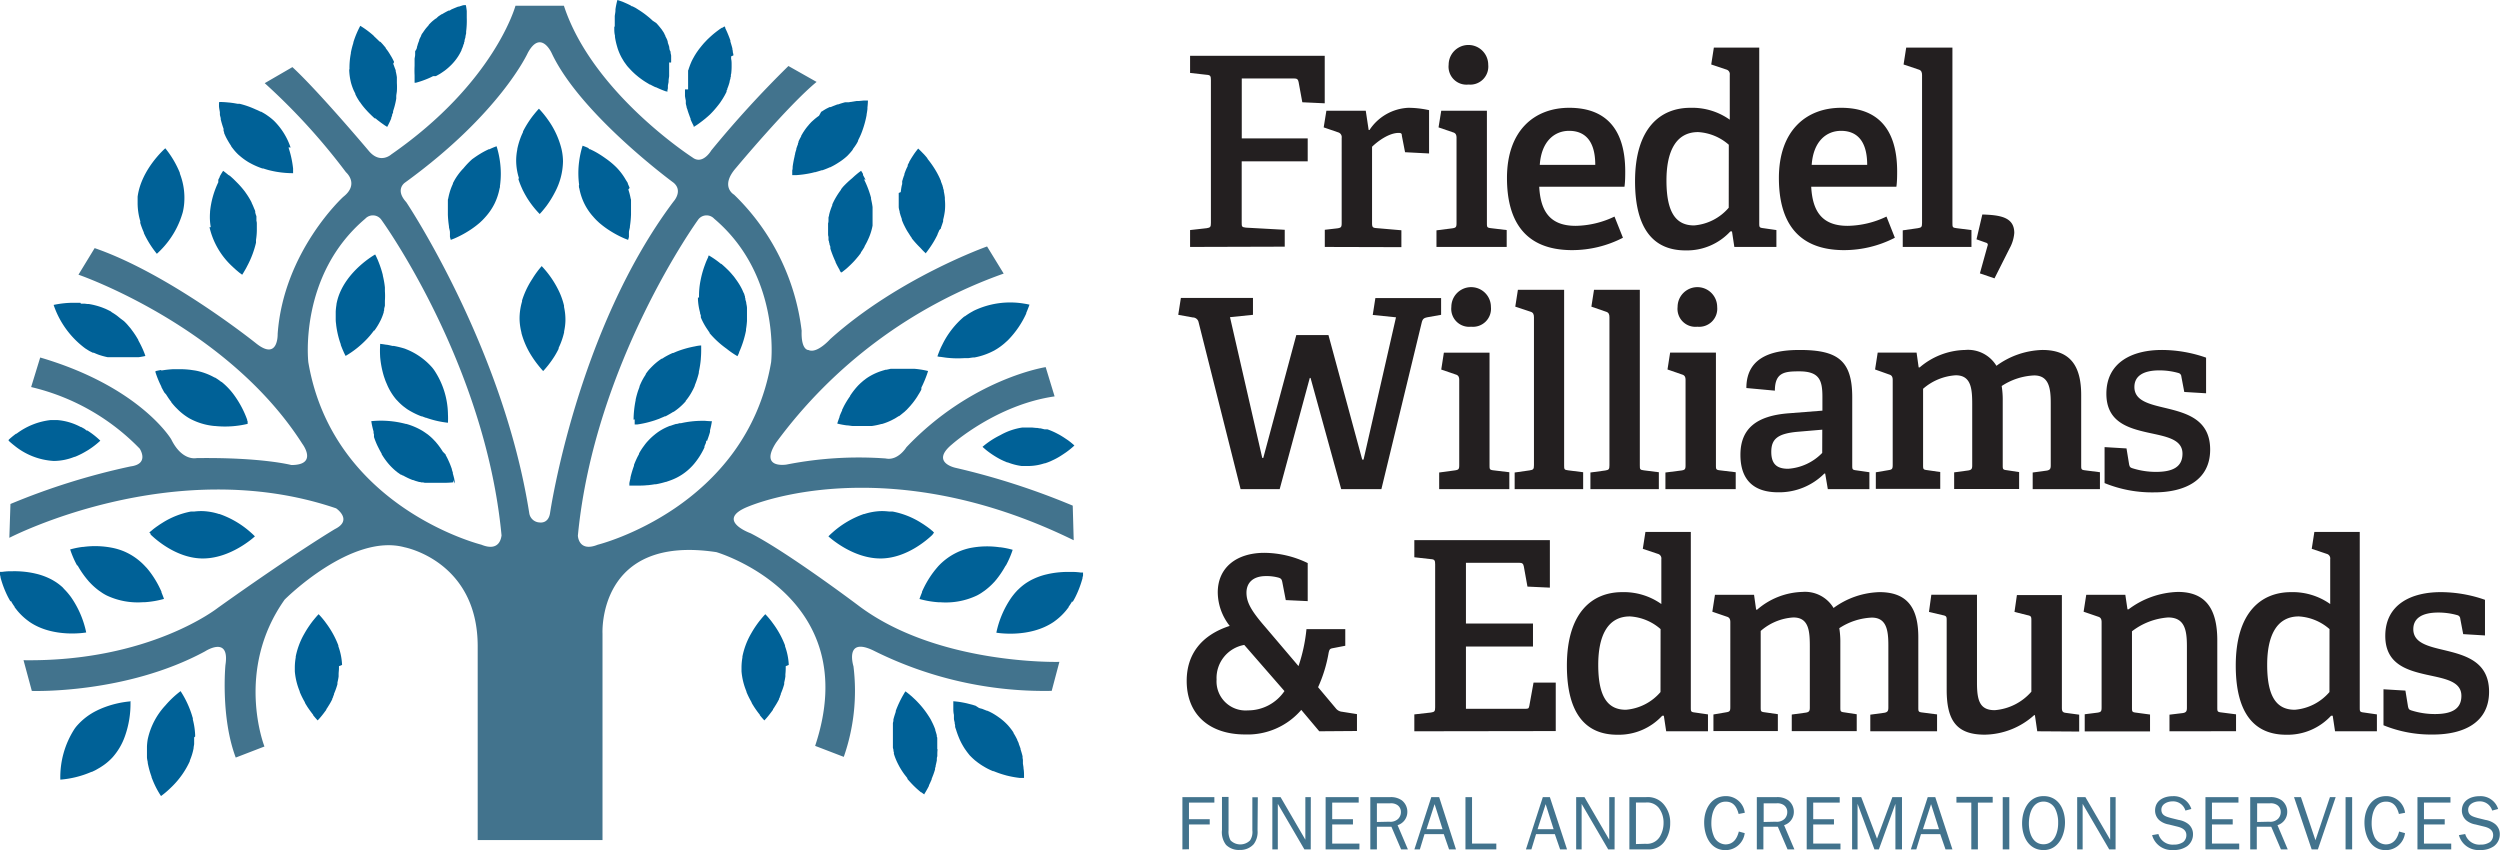
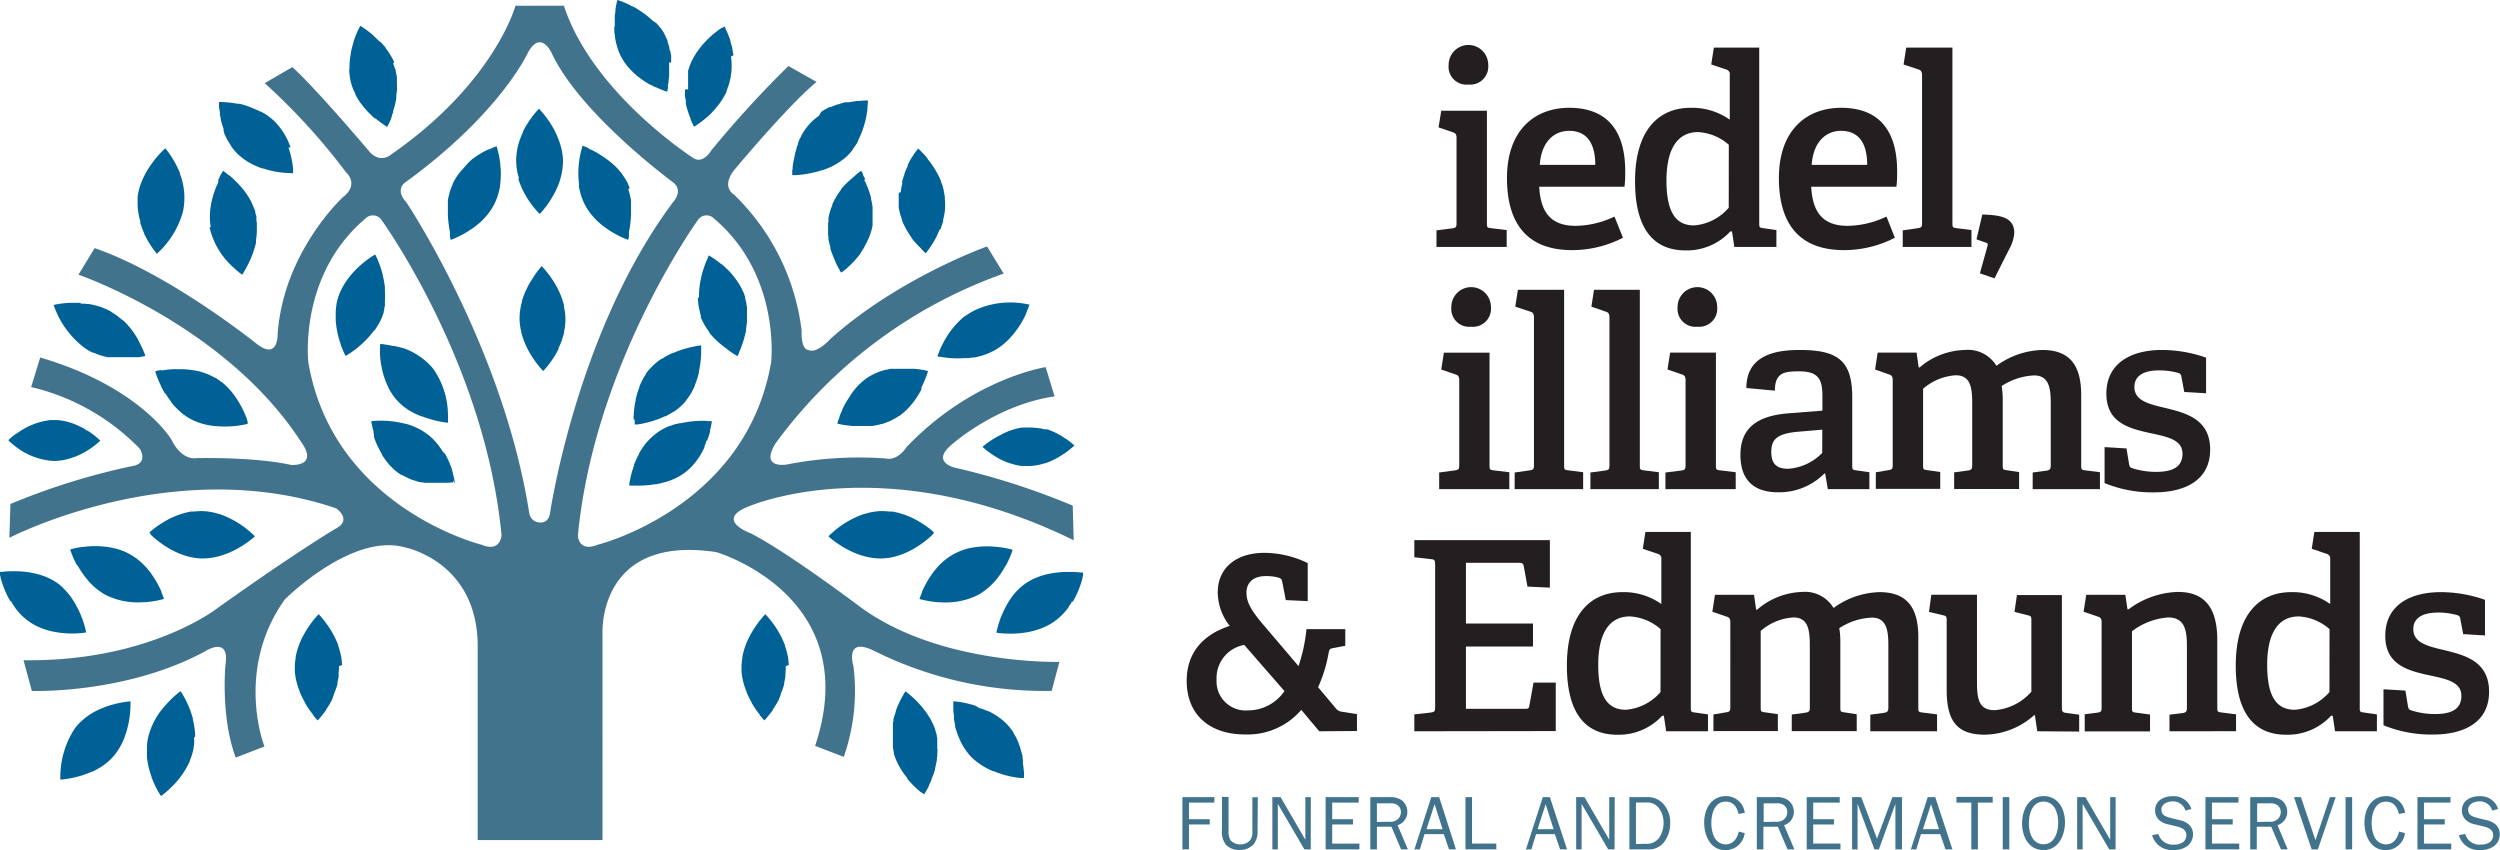
<svg xmlns="http://www.w3.org/2000/svg" viewBox="0 0 361.32 122.87">
  <defs>
    <style>.cls-1{fill:#1d5732;}.cls-2{fill:#42738d;}.cls-3{fill:#006197;}.cls-4{fill:#231f20;}</style>
  </defs>
  <title>Asset 1</title>
  <g id="Layer_2" data-name="Layer 2">
    <g id="Layer_1-2" data-name="Layer 1">
      <path class="cls-1" d="M78.26,66.89l0,.12h0l0-.1Z" />
      <path class="cls-2" d="M124,87.47s-10.21-7.69-15.52-10.4c0,0-5.18-1.87-.43-3.82s23-7,47.13,4.83l-.14-5a104.73,104.73,0,0,0-16.91-5.46s-3.73-.75-.55-3.39c0,0,6.41-5.73,14.84-6.94l-1.29-4.23S140.46,54.69,131,64.64c0,0-1.21,2-3,1.62a53.9,53.9,0,0,0-14.31.88s-4,.69-1.53-3.16a69.69,69.69,0,0,1,32.9-24.44l-2.4-3.92S129.86,40.15,120,49c0,0-1.91,2.16-3.14,1.59,0,0-1.1.1-1-2.79a32.82,32.82,0,0,0-9.76-19.66s-2.11-1.16.28-3.88c0,0,7.56-9.07,11.64-12.42l-4.07-2.3A152.76,152.76,0,0,0,102.8,21.74s-1.25,2.17-2.74,1c0,0-14.44-9.3-18.56-21.91h-7s-3,11.1-17.94,21.48c0,0-1.62,1.51-3.3-.55,0,0-7.26-8.62-11-12.06l-4,2.32A91.18,91.18,0,0,1,50,24.89s2,1.7-.4,3.57c0,0-8.62,7.88-9.47,19.8,0,0,.13,3.91-3.05,1.42,0,0-12.52-10.07-23.4-13.82l-2.34,3.84s21.47,7.38,32.36,24.45c0,0,2.33,3.06-1.59,3.06,0,0-4.25-1.13-13.73-1,0,0-2.06.49-3.64-2.73,0,0-4.51-7.58-18.93-11.81L4.5,55.94a32.07,32.07,0,0,1,15.69,8.9s1.48,2.21-1.32,2.57A98.87,98.87,0,0,0,1.51,72.84l-.16,4.89S25,65.44,48.58,73.47c0,0,2.48,1.68-.18,3,0,0-5.67,3.37-16.9,11.37,0,0-9.85,7.84-28.1,7.58L4.6,99.86s13.56.49,25.05-5.73c0,0,3.61-2.36,2.93,2,0,0-.71,7.5,1.49,13.36l4.15-1.6S33.89,96.9,41.14,86.66c0,0,9.62-9.67,17.34-7.56,0,0,10.56,2,10.56,14.31v28l9.11,0h8.93V91.58S86.3,77.19,103.54,79.8c0,0,21.5,6.29,14.27,28l4.14,1.59a28.93,28.93,0,0,0,1.4-13.09S122,92,126.2,94A55.2,55.2,0,0,0,152,99.85l1.11-4.19S135.44,96.16,124,87.47ZM69.56,78.72s-21.44-5.33-25-26.38c0,0-1.44-12.55,8.23-20.73a1.5,1.5,0,0,1,2.36.2s15,20.69,17.34,45.6C72.45,77.41,72.38,79.88,69.56,78.72ZM78,75.51a1.57,1.57,0,0,1-1.5-1.3c-3.77-24.08-17.79-45-17.79-45-1.67-1.83-.19-2.81-.19-2.81,13.8-10,17.76-18.75,17.76-18.75,1.87-3.46,3.44,0,3.44,0,4.14,8.87,17.62,18.75,17.62,18.75,1.43,1.19,0,2.73,0,2.73-14,18.66-17.85,45.07-17.85,45.07C79.23,75.74,78,75.51,78,75.51Zm8.41,3.21c-2.82,1.15-2.89-1.31-2.89-1.31,2.39-24.91,17.34-45.6,17.34-45.6a1.5,1.5,0,0,1,2.36-.2c9.67,8.18,8.23,20.73,8.23,20.73C107.86,73.39,86.42,78.72,86.42,78.72Z" />
      <path class="cls-3" d="M87.15,121.36" />
      <path class="cls-3" d="M154.91,86.93h0l0,.06h0c-.14.24-.29.47-.46.7v0l0,.06v0h0l-.09.12h0l-.29.37a8.87,8.87,0,0,1-1.48,1.42h0l-.15.11h0l-.09.07C148.8,92.3,144,91.44,144,91.44a13.87,13.87,0,0,1,2.19-5.1h0l.14-.19h0c.15-.19.3-.38.46-.56h0l0,0h0l.18-.2h0l.11-.11,0,0,0,0h0l.36-.34h0l.14-.12,0,0h0a7.15,7.15,0,0,1,.59-.46c.21-.15.43-.28.65-.41h0l.16-.09h0a9.71,9.71,0,0,1,2.08-.8h0l.47-.11h0a13.58,13.58,0,0,1,3.06-.29H155c.53,0,1,.06,1.22.09h.13l.18,0s0,.09,0,.23l0,.2h0l-.08.32h0l0,.09-.06.2h0a14.41,14.41,0,0,1-1,2.56h0l0,0h0c-.11.21-.22.41-.35.63" />
      <path class="cls-3" d="M134.82,77.24h0l0,0h0c-.81.79-3.73,3.35-7.31,3.47-4.23.14-7.78-3.19-7.78-3.19s.21-.23.59-.56l0,0a13.38,13.38,0,0,1,4.53-2.67h0l.07,0a8.79,8.79,0,0,1,2.32-.42,8.14,8.14,0,0,1,1.25.06h0l.2,0,.2,0H129a11.85,11.85,0,0,1,4.14,1.64h0l0,0,.24.15.14.09h0l.33.23h0l.09.06h0c.22.16.41.3.57.43l.09.08.12.1.09.07L135,77l-.21.21" />
      <path class="cls-3" d="M145.34,81.74h0l-.09.17A13.5,13.5,0,0,1,144,83.76h0l-.07.08h0l-.2.24h0l-.06.06h0a9.68,9.68,0,0,1-1.38,1.24h0l-.22.15-.23.16,0,0h0c-.18.12-.37.23-.56.33h0l-.16.08h0a10.49,10.49,0,0,1-5.26.94h-.27a13.48,13.48,0,0,1-2.7-.47s.12-.37.36-.94h0l0-.09h0a14.07,14.07,0,0,1,1.55-2.71h0l.18-.24h0c.12-.16.25-.31.38-.47h0l.23-.27h0A9,9,0,0,1,138,80c.23-.12.46-.23.7-.33h0a9.09,9.09,0,0,1,1.48-.46h0a12.72,12.72,0,0,1,4.32-.11h.11a12.39,12.39,0,0,1,1.75.36,13.68,13.68,0,0,1-1,2.31" />
      <path class="cls-3" d="M49.44,96.1h0v0h0a9.12,9.12,0,0,0-.54-2.7l0-.12h0a13.21,13.21,0,0,0-1.52-2.87h0l-.07-.1h0l-.38-.52h0l-.08-.1h0a11.33,11.33,0,0,0-.8-.92s-.27.27-.65.74h0l-.1.12a15.24,15.24,0,0,0-1.09,1.57h0l-.06.1h0l-.19.33-.09.16h0a11,11,0,0,0-1.13,3.1l0,.14h0a8.22,8.22,0,0,0-.13,1.42c0,.16,0,.31,0,.47h0s0,.08,0,.11h0a9.61,9.61,0,0,0,.71,2.9h0l0,.07h0a12.41,12.41,0,0,0,.75,1.51h0l0,.06h0l.15.26h0l.06.09.12.2h0c.31.47.61.87.86,1.19h0l0,.06c.38.47.65.75.65.75l.17-.18.08-.09c.19-.21.47-.55.8-1h0l0,0,0,0,0,0h0l.2-.27h0l0-.07.09-.13.07-.1h0l.09-.15h0l0,0c.21-.32.42-.68.61-1.07l0-.07h0l.13-.26h0l0-.08h0l.12-.26h0l0-.1.05-.12v0h0a10.53,10.53,0,0,0,.45-1.29h0l0-.07,0-.16h0c.07-.29.13-.58.17-.88h0l0-.32h0c0-.29.05-.58.05-.88,0-.1,0-.2,0-.29" />
-       <path class="cls-3" d="M61.91,3.7c-.15.16-.3.33-.44.51l0,0h0l-.25.35h0l-.09.14L61,4.87h0l-.13.23h0l0,.08c-.11.2-.21.39-.29.6l0,.08h0l-.15.39h0l-.06.18c0,.09-.06.19-.09.28l0,0h0l0,.07h0l-.08.3h0L60,7.41h0v0h0l0,.12h0l0,.1h0c0,.05,0,.11,0,.16h0v0l0,.1h0c0,.21-.06.41-.08.61h0s0,.06,0,.1,0,.35,0,.52v.09h0v0h0c0,.09,0,.18,0,.27s0,0,0,.05a.08.08,0,0,0,0,0,13,13,0,0,0,0,1.34h0a0,0,0,0,0,0,0c0,.17,0,.32,0,.46v0c0,.12,0,.22,0,.3v.07l0,.16v.1l.07,0,.11,0h0l.35-.1h0a13.65,13.65,0,0,0,1.39-.5h0c.24-.1.5-.22.76-.36l.07,0h0L63,11h0l.22-.12h0l.25-.14h0l.09-.05h0c.24-.15.47-.31.71-.48h0l.13-.1,0,0h0a8.66,8.66,0,0,0,.87-.78h0l0,0h0a7.58,7.58,0,0,0,.93-1.16l.13-.21h0a7.55,7.55,0,0,0,.38-.72h0l0-.06h0c.06-.12.11-.25.16-.37h0l.07-.19h0c0-.12.09-.24.13-.36h0c0-.09,0-.18.07-.26h0l0-.08h0c0-.18.09-.36.13-.55h0s0,0,0,0h0c0-.19.07-.38.1-.56h0l0-.25h0a12.43,12.43,0,0,0,.09-2h0s0,0,0-.07h0c0-.26,0-.5,0-.72h0c0-.06,0-.12,0-.18-.06-.53-.13-.85-.13-.85l-.12,0h0L67,.75h-.05l-.61.2-.1,0h0l-.16.06h0l-.65.27,0,0h0l-.22.1h0L65,1.52l-.07,0-.07,0h0l-.15.07h0c-.27.14-.54.29-.82.46h0l0,0a.08.08,0,0,1-.06,0l-.13.09-.24.16-.13.09h0L63,2.7h0l-.06,0,0,0h0l-.06.05h0l-.1.08h0l-.26.21h0c-.18.16-.35.33-.52.51l0,0" />
      <path class="cls-3" d="M118.37,16.73c-.21.14-.41.3-.61.46l0,0h0l-.36.32h0l-.14.13-.14.15h0l-.2.22h0l-.06.08c-.17.19-.33.39-.47.59l-.06.08h0l-.26.39h0l-.11.19-.17.29,0,0h0l0,.07h0l-.17.31h0l-.15.3h0l0,0h0l-.06.13h0l0,.11h0l-.08.17h0v0l0,.11h0c-.09.22-.17.44-.24.66h0l0,.1c-.06.19-.12.38-.17.56l0,.09h0v0h0l-.08.3,0,.06v0a15,15,0,0,0-.28,1.5h0v0c0,.19,0,.36-.06.52s0,0,0,0,0,.25,0,.35,0,.05,0,.08,0,.14,0,.19a.42.42,0,0,0,0,0v.07h.21l.41,0h0a15,15,0,0,0,1.67-.21h0c.29-.05.61-.12.94-.21l.08,0h0l.35-.1h0l.27-.08h0l.31-.1h0l.11,0h0c.3-.1.6-.22.9-.35h0l.17-.08.06,0h0a9.77,9.77,0,0,0,1.16-.65h0l0,0h0a8.53,8.53,0,0,0,1.32-1l.19-.2h0a9.06,9.06,0,0,0,.6-.7h0l0-.06h0l.27-.37h0l.13-.19h0c.08-.12.16-.24.23-.37h0l.14-.27h0l0-.09h0c.1-.19.19-.38.28-.57h0v0h0c.09-.2.18-.4.25-.6h0l.1-.27h0a14.27,14.27,0,0,0,.6-2.22h0l0-.08h0c.05-.29.1-.56.12-.81h0c0-.07,0-.14,0-.2.07-.6.07-1,.07-1h-.15l-.4,0h-.06l-.73.07h-.12l-.19,0h0l-.79.13h-.06l-.27.05h0l-.17,0-.09,0-.09,0h0l-.18,0h0c-.33.09-.68.19-1,.31h0l-.05,0a.08.08,0,0,1-.07,0l-.17.07-.31.12-.16.06h0l-.3.13h0l-.08,0,0,0h0l-.08,0h0l-.13.06h0l-.34.17h0c-.24.13-.47.28-.7.43l-.05,0" />
      <path class="cls-3" d="M18.93,101.36a14.12,14.12,0,0,0-4.31,1.05h0l-.43.19h0l-.32.16h0a9.15,9.15,0,0,0-2.63,2c-.17.18-.32.37-.46.57h0l0,0,0,0,0,0h0a12.86,12.86,0,0,0-2.06,7.35,14.12,14.12,0,0,0,4.49-1.12h0l.07,0h0l.57-.28h0l.14-.08,0,0,0,0h0l.45-.26h0c.24-.15.47-.3.7-.47h0l0,0a8.09,8.09,0,0,0,1.16-1.05,9.15,9.15,0,0,0,1.75-3h0l0,0h0a14,14,0,0,0,.81-5" />
      <path class="cls-3" d="M114,96.1h0v0h0a9.12,9.12,0,0,0-.54-2.7l0-.12h0a13.17,13.17,0,0,0-1.52-2.87h0l-.07-.1h0l-.38-.52h0l-.08-.1h0a11.11,11.11,0,0,0-.8-.92s-.27.27-.65.74h0l-.1.12a15.24,15.24,0,0,0-1.09,1.57h0l-.06.1h0l-.19.33-.09.16h0a11,11,0,0,0-1.13,3.1l0,.14h0a8.31,8.31,0,0,0-.13,1.42c0,.16,0,.31,0,.47h0s0,.08,0,.11h0a9.59,9.59,0,0,0,.71,2.9h0l0,.07h0a12.28,12.28,0,0,0,.75,1.51h0l0,.06h0l.15.26h0l.06.09.12.2h0a14.51,14.51,0,0,0,.86,1.19h0l0,.06c.38.47.65.75.65.75l.17-.18.08-.09c.19-.21.47-.55.8-1h0l0,0,0,0,0,0h0l.2-.27h0l0-.07.09-.13.07-.1h0l.09-.15h0l0,0c.21-.32.42-.68.62-1.07l0-.07h0l.13-.26h0l0-.08h0l.12-.26h0l0-.1.05-.12v0h0a10.53,10.53,0,0,0,.45-1.29h0l0-.07,0-.16h0c.07-.29.13-.58.17-.88h0c0-.11,0-.21,0-.32h0a8.77,8.77,0,0,0,.05-.88c0-.1,0-.2,0-.29" />
      <path class="cls-3" d="M99,12.92h0s0,0,0,.07h0s0,.1,0,.15h0v0s0,.09,0,.14,0,.1,0,.15h0s0,.07,0,.11h0c0,.1,0,.21,0,.31s.07.47.12.7v.1h0l0,.16h0l0,.19h0l.11.44h0c0,.12.06.23.1.34q.12.42.26.79l0,0h0l.08.23h0v0l.14.36,0,.1h0c.07.18.14.33.21.47h0l.06.13.07.14.06.11.05.11,0,.07,0,.06,0,0,.41-.26h0c.2-.13.46-.32.76-.55h0l.08-.06h0l.39-.31,0,0,.12-.1.16-.14.12-.1h0l.22-.2h0l0,0,0,0,.1-.09h0a13.57,13.57,0,0,0,1-1.11h0c.17-.21.34-.42.5-.65h0l.07-.11c.19-.27.37-.57.54-.87h0l.19-.36h0l.09-.18h0l0-.08a.28.28,0,0,1,.1-.23l0-.11a7.9,7.9,0,0,0,.34-1c0-.17.08-.33.12-.5h0c0-.08,0-.16.06-.25h0v-.09c0-.12,0-.24.05-.36h0a9.38,9.38,0,0,0,.06-1h0V9.63h0c0-.08,0-.17,0-.25h0a.41.41,0,0,0,0,0,0,0,0,0,0,0,0c0-.3,0-.59-.07-.87h0s0-.08,0-.11l0-.25L106,8h0c0-.16-.05-.32-.09-.48l0-.15h0l-.06-.26h0l0-.11c-.09-.35-.19-.68-.29-1h0l0-.15-.14-.39h0l-.06-.15c-.09-.24-.18-.45-.26-.64h0l-.09-.2-.07-.15,0,0-.11-.23,0,0,0-.08h0v0l-.11-.2-.33.21-.07,0-.2.13-.09.06h0l-.38.28-.17.13h0l0,0h0l-.15.12c-.28.22-.57.48-.88.77h0l-.17.16h0l-.08.08,0,0-.4.42-.1.11h0l-.22.26h0l-.05.06h0l-.32.4h0l-.13.17h0l-.08.11h0l-.06.09h0c-.12.16-.23.33-.34.51h0l-.09.14h0l-.15.27h0l-.08.14h0c-.09.16-.17.33-.25.49h0l-.05.13c-.1.22-.18.44-.26.67l-.06.15h0c0,.11-.08.22-.11.34v.05h0l0,.15h0l0,.16h0c0,.08,0,.16,0,.24s0,.18,0,.27v.06h0c0,.07,0,.14,0,.22h0c0,.07,0,.13,0,.2a0,0,0,0,1,0,0,.39.39,0,0,0,0,.06c0,.14,0,.29,0,.43s0,.14,0,.21v0c0,.23,0,.44,0,.66" />
      <path class="cls-3" d="M1.65,86.93h0l0,.06h0c.14.24.29.47.46.7v0l0,.06v0h0l.09.12h0l.29.37a8.87,8.87,0,0,0,1.48,1.42h0l.15.11h0l.09.07c3.47,2.43,8.25,1.57,8.25,1.57a13.87,13.87,0,0,0-2.19-5.1h0l-.14-.19h0c-.15-.19-.3-.38-.46-.56h0l0,0h0l-.18-.2h0l-.11-.11,0,0,0,0h0L9,84.84H9l-.14-.12,0,0h0a7.15,7.15,0,0,0-.59-.46c-.21-.15-.43-.28-.65-.41h0l-.16-.09h0a9.71,9.71,0,0,0-2.08-.8h0l-.47-.11h0a13.58,13.58,0,0,0-3.06-.29H1.54c-.53,0-1,.06-1.22.09H.18l-.18,0s0,.09,0,.23l0,.2h0l.08.32h0l0,.09.06.2h0a14.41,14.41,0,0,0,1,2.56h0l0,0h0c.11.21.22.41.35.63" />
      <path class="cls-3" d="M21.75,77.24h0l0,0h0c.81.79,3.73,3.35,7.31,3.47,4.23.14,7.78-3.19,7.78-3.19s-.21-.23-.59-.56l0,0a13.38,13.38,0,0,0-4.53-2.67h0l-.07,0a8.79,8.79,0,0,0-2.32-.42,8.14,8.14,0,0,0-1.25.06h0l-.2,0-.2,0h-.08a11.85,11.85,0,0,0-4.14,1.64h0l0,0-.24.15-.14.09h0l-.33.23h0l-.09.06h0c-.22.16-.41.3-.57.43l-.09.08-.12.1-.09.07-.21.18.21.21" />
      <path class="cls-3" d="M11.23,81.74h0l.09.17a13.5,13.5,0,0,0,1.28,1.84h0l.07.08h0l.2.24h0l.06.06h0a9.68,9.68,0,0,0,1.38,1.24h0l.22.15.23.16,0,0h0c.18.12.37.23.56.33h0l.16.08h0a10.49,10.49,0,0,0,5.26.94H21a13.48,13.48,0,0,0,2.7-.47s-.12-.37-.36-.94h0l0-.09h0a14.07,14.07,0,0,0-1.55-2.71h0l-.18-.24h0c-.12-.16-.25-.31-.38-.47h0L21,81.87h0A9,9,0,0,0,18.58,80c-.23-.12-.46-.23-.7-.33h0a9.09,9.09,0,0,0-1.48-.46h0A12.72,12.72,0,0,0,12,79.05h-.11a12.39,12.39,0,0,0-1.75.36,13.68,13.68,0,0,0,1,2.31" />
      <path class="cls-3" d="M88.78,3.84h0c0,.07,0,.14,0,.21,0,.35,0,.72.1,1.09h0l0,.2h0a10.19,10.19,0,0,0,.32,1.42h0l.05.18h0a8.12,8.12,0,0,0,.61,1.42h0l.15.25h0c.07.12.14.24.22.36h0l0,0h0l.19.26h0l.05.07h0c.07.1.14.2.22.29h0l.15.17h0l.22.24h0l.06.06h0l.15.16h0l.18.18h0l.3.28,0,0h0l.1.09h0l.47.39.11.08h0c.31.24.63.46.94.65h0l.48.29h0l.09.05.06,0c.25.14.49.26.72.37l.07,0h0a13.37,13.37,0,0,0,1.44.6h0l.06,0,0,0,.17.06v-.08l0-.11v0l.07-.31h0l0-.13h0l0-.08v-.1h0c0-.18.07-.39.1-.61h0l0-.13c0-.22.05-.45.08-.69h0v-.07h0c0-.17,0-.33,0-.51h0v-.17h0c0-.3,0-.6,0-.92h0c0-.05,0-.1,0-.16h0c0-.06,0-.11,0-.17h0C97,9.08,97,9,97,9h0c0-.18,0-.36,0-.55h0a.27.27,0,0,0,0,0h0c0-.06,0-.11,0-.17h0l0-.18h0c0-.15-.05-.29-.08-.44h0c0-.11,0-.23-.08-.34s-.07-.26-.11-.39h0l0-.13c-.06-.21-.13-.41-.21-.62l0-.13h0l-.06-.15h0l0-.06h0c-.09-.22-.2-.43-.31-.64h0l0-.08,0,0-.14-.22h0l0-.06h0l-.11-.18h0l-.06-.09-.14-.21-.08-.12h0l0,0h0l-.13-.16-.25-.31-.11-.13h0l-.27-.3h0L94.34,3h0q-.33-.32-.67-.59h0l0,0h0a12.64,12.64,0,0,0-1.39-1L92,1.23h0l-.18-.11h0L91.4.91h0l-.09,0h0L91.13.78h0C90.68.55,90.27.38,90,.26h0C89.5.08,89.23,0,89.23,0a11.5,11.5,0,0,0-.28,1.35h0s0,.1,0,.15h0c0,.26-.07.53-.1.83h0c0,.05,0,.11,0,.17h0c0,.06,0,.11,0,.17a.58.58,0,0,0,0,.07c0,.35,0,.73,0,1.12" />
      <path class="cls-3" d="M30.28,32.84a11.1,11.1,0,0,0,3.36,5.73h0l.06.06.43.39h0l.19.16h0l0,0,.18.15.07.06h0l.08.06h0l.18.13.17.13s.15-.22.37-.61h0l.1-.17h0l.16-.29.09-.18h0A13.77,13.77,0,0,0,37,35.08h0l0-.16h0c0-.06,0-.13,0-.19h0v-.05h0a9.71,9.71,0,0,0,.12-1.32h0c0-.05,0-.1,0-.15h0c0-.17,0-.34,0-.52v0c0-.08,0-.16,0-.24v-.05h0c0-.16,0-.31-.06-.47h0l0-.28,0-.14h0c0-.07,0-.13,0-.2s0,0,0,0,0-.13-.06-.2l-.11-.38,0-.13h0c0-.15-.09-.3-.15-.44l-.15-.37h0c-.07-.16-.14-.32-.22-.47h0l0-.05h0a11,11,0,0,0-.65-1.11h0c-.1-.15-.21-.3-.31-.45h0a13.46,13.46,0,0,0-1-1.17h0l-.12-.12h0l-.56-.56h0l-.49-.44L33,25.28h0c-.45-.38-.75-.59-.75-.59s-.21.3-.49.81l0,.07h0l-.11.21-.1.2h0l0,.07h0l0,.08,0,.07h0l0,.08,0,.06h0a12.6,12.6,0,0,0-1.19,4.22v.1h0a8.57,8.57,0,0,0,.1,2.17" />
      <path class="cls-3" d="M20.27,32.07h0l0,.15h0a12.2,12.2,0,0,0,.52,1.38h0l0,.08h0a14.1,14.1,0,0,0,1.88,3s.23-.2.57-.55h0l0,0a12.66,12.66,0,0,0,3.17-5.44h0v0h0a8.17,8.17,0,0,0,.21-1.3A9.68,9.68,0,0,0,26,25.1h0L26,25a14,14,0,0,0-2.11-3.57s-3.47,3-4,7h0v0h0c0,.12,0,.23,0,.35s0,.25,0,.38h0v.15h0a9.3,9.3,0,0,0,.4,2.71" />
      <path class="cls-3" d="M50.47,10h0v.08h0A8.59,8.59,0,0,0,50.74,12a8.54,8.54,0,0,0,.39,1.09h0l.1.2.13.27,0,.08h0c.08.15.16.31.24.46l.18.3h0l.14.22h0l.07.1,0,0a1.25,1.25,0,0,1,.17.23l.2.27a12.46,12.46,0,0,0,1.18,1.31h0l.09.09h0l.07.07,0,0,.09.08.1.1h0l.12.11h0l.15.13.05,0,.06,0h0l.09.07h0l.16.14h0l.51.39h0l.48.34h0l.07.05h0l.38.24a11.8,11.8,0,0,0,.58-1.21h0l0-.09.13-.34,0-.06h0c0-.12.09-.24.14-.37l0-.07h0l0-.12h0l.08-.25.08-.26h0v0h0l.07-.25h0v0c.09-.34.17-.7.23-1.08l0-.1h0l0-.14h0s0,0,0-.07h0c0-.24.07-.49.09-.75h0a9.58,9.58,0,0,0,0-1.19s0-.06,0-.09h0s0-.07,0-.11h0s0,0,0,0,0-.26,0-.38,0-.16,0-.25h0a7.74,7.74,0,0,0-.17-.87h0l0-.08h0v0c0-.1-.06-.19-.09-.28h0l-.07-.18c-.05-.16-.11-.31-.17-.46s0-.09,0-.13h0L56.94,9h0l0-.09-.1-.2-.07-.14h0l-.12-.23h0l-.05-.09-.17-.28-.1-.17h0l-.19-.3h0v0h0c-.12-.18-.25-.35-.38-.51h0v0l0-.06-.07-.09h0l0,0h0l-.15-.18-.24-.28,0,0h0L55,6.06h0L54.85,6h0l-.2-.2h0l-.24-.23h0l-.3-.28h0L54,5.16h0L53.82,5l-.06-.05a13.36,13.36,0,0,0-1.69-1.22,13.63,13.63,0,0,0-1,2.39h0l0,.08h0a12.67,12.67,0,0,0-.36,1.4l0,.1a11,11,0,0,0-.2,2.35" />
      <path class="cls-3" d="M28.21,106.44v0h0a10.43,10.43,0,0,0-.34-2.45h0l0-.1h0c0-.09,0-.18-.07-.26l0-.06a14.05,14.05,0,0,0-1.7-3.68,13.72,13.72,0,0,0-2.14,2h0l-.08.09h0a10.37,10.37,0,0,0-2.53,4.87,8.44,8.44,0,0,0-.11,1.06h0c0,.06,0,.13,0,.19h0c0,.14,0,.27,0,.4h0a.64.64,0,0,0,0,.07h0c0,.24,0,.49,0,.73h0s0,.06,0,.1c0,.25.06.49.11.73,0,0,0,.08,0,.12h0a12.84,12.84,0,0,0,.55,2h0l0,.07h0c.11.29.22.56.33.82h0l0,0h0l.1.22h0l.07.15a12.91,12.91,0,0,0,.87,1.54,12.21,12.21,0,0,0,1.31-1.1l.32-.31h0a12.29,12.29,0,0,0,2.54-3.64h0l0-.09h0a8.33,8.33,0,0,0,.54-1.77c0-.2.06-.4.08-.6h0v-.1c0-.26,0-.51,0-.76h0v-.11Z" />
      <path class="cls-3" d="M1.24,63.68h0l.09.09,0,0,.13.12h0l0,0,.13.11h0l.14.12h0l.17.14,0,0,.14.11h0a9.89,9.89,0,0,0,5.71,2.25,8.07,8.07,0,0,0,3-.59h0l.07,0c.3-.12.58-.25.86-.39l.12-.06c.27-.14.53-.29.78-.44h0l.17-.1h0l.09-.06h0a11.74,11.74,0,0,0,1.66-1.29,11.77,11.77,0,0,0-1.87-1.47h0l-.05,0,0,0-.07,0h0L12.24,62h0l-.12-.07-.18-.1h0l-.22-.12-.06,0h0a8.64,8.64,0,0,0-3.38-1H7.93l-.51,0h-.1a10.08,10.08,0,0,0-4.85,1.91l0,0-.1.07-.06,0h0c-.22.16-.41.31-.57.44l-.08.07-.11.09h0l-.21.19-.09.09,0,0" />
      <path class="cls-3" d="M100.87,43h0c0,.06,0,.11,0,.17h0a8.48,8.48,0,0,0,.31,2,1.12,1.12,0,0,1,0,.11h0l.06.17h0l.05.15h0l0,.06h0l0,.1h0l0,.11h0c.08.2.17.4.27.6h0l0,0h0a9.46,9.46,0,0,0,.58,1h0l.29.43.12.17h0l0,0h0l0,.07h0A13.35,13.35,0,0,0,105,50.39h0l0,0a12.87,12.87,0,0,0,1.58,1.09l.12-.24h0l.12-.26,0-.07h0a14.49,14.49,0,0,0,1-3.14h0l0-.2c.07-.37.11-.77.14-1.16h0c0-.08,0-.16,0-.23s0-.22,0-.33h0s0,0,0-.06h0c0-.23,0-.47,0-.7v0c0-.08,0-.16,0-.24h0c0-.05,0-.1,0-.15h0a.32.32,0,0,1,0-.06s0-.07,0-.11h0c0-.23-.06-.46-.1-.69h0c0-.18-.08-.36-.13-.55h0l0-.12-.06-.2h0l0-.13h0l-.08-.21h0c0-.13-.1-.27-.16-.4h0l-.07-.16h0l-.05-.12h0l-.11-.23a9.76,9.76,0,0,0-.87-1.39h0l-.07-.1h0l-.11-.15h0l-.13-.17h0l-.14-.16h0l-.16-.19h0c-.22-.25-.43-.48-.66-.69h0l0,0h0l-.06-.06h0l-.22-.21h0l-.52-.46h0l0,0-.06,0,0,0h0a13,13,0,0,0-1.78-1.24l0,.07h0l-.06.1,0,0,0,.07c-.09.2-.23.49-.38.87l-.19.52h0v0h0a14,14,0,0,0-.54,2h0v0h0a11.16,11.16,0,0,0-.22,2.48" />
      <path class="cls-3" d="M54.94,49.68a.32.32,0,0,0,0,0h0s0,.12,0,.22v0a13.76,13.76,0,0,0,0,1.61h0v.05h0a13.58,13.58,0,0,0,.57,2.91h0l.11.31h0l.06.18c.08.21.17.41.26.62h0l.05.12a8.56,8.56,0,0,0,1.24,2c.07.08.14.15.22.23h0l0,0v0a8.15,8.15,0,0,0,.73.7h0l.12.1,0,0h0l.51.38,0,0,.09.06,0,0h0a11.21,11.21,0,0,0,2,1h0l.09,0,.52.2.06,0h0a13.91,13.91,0,0,0,3.17.73,11.41,11.41,0,0,0,0-1.26s0-.06,0-.09h0a11.77,11.77,0,0,0-2-6.27h0l0,0s0,0,0,0-.2-.28-.32-.41a9.8,9.8,0,0,0-3.69-2.59h0l-.22-.09h0A14,14,0,0,0,56.94,50h0L56.73,50h0c-.32-.08-.6-.14-.85-.18l-.08,0h0c-.52-.09-.85-.12-.85-.12" />
      <path class="cls-3" d="M54.08,47.82h0v0A9.85,9.85,0,0,0,55,46.31h0l.06-.12h0a8.24,8.24,0,0,0,.4-1.06c0-.08,0-.17.06-.25h0l0-.16h0c0-.18.08-.36.11-.54h0v-.09h0l0-.15h0c0-.09,0-.19,0-.28h0s0-.09,0-.13h0v-.07h0a10.06,10.06,0,0,0,0-1.38h0s0,0,0-.06,0-.24,0-.36h0v-.12h0a12.84,12.84,0,0,0-.3-1.71h0v-.07h0a14.86,14.86,0,0,0-.68-2.06l-.06-.15-.08-.17h0l-.06-.14c-.13-.29-.23-.46-.23-.46S50,39.13,48.81,43.19c-.07.25-.13.5-.18.76,0,0,0,.05,0,.08h0a8.79,8.79,0,0,0-.11,1h0c0,.07,0,.14,0,.21h0c0,.24,0,.47,0,.7v0c0,.06,0,.13,0,.19h0q0,.37.06.73h0v.07a13.44,13.44,0,0,0,.55,2.49v0l0,0,.12.34h0l0,.09.09.23h0l.08.2.06.15.09.21.14.32h0c.14.3.24.48.24.48a13.09,13.09,0,0,0,1.66-1.14h0l.16-.13c.3-.25.62-.53.94-.85l.07-.07h0a11.89,11.89,0,0,0,1.29-1.51" />
      <path class="cls-3" d="M74.93,25.81h0l0,.1h0a11.67,11.67,0,0,0,.46,1.2h0l.17.38h0v0l.24.46h0l.06.11.19.33h0l.13.22h0A13.68,13.68,0,0,0,78,30.93s.15-.15.38-.42l0,0,.28-.34h0l0,0,.23-.29.07-.09h0a14.36,14.36,0,0,0,1.24-2h0v0h0a9.84,9.84,0,0,0,1.17-4.47,8.36,8.36,0,0,0-.23-1.84h0a12.27,12.27,0,0,0-2-4.25h0l0,0h0a13.64,13.64,0,0,0-1-1.25h0l-.11-.12h0l-.14-.15s-.3.31-.73.85h0l-.06.07,0,0h0A14.21,14.21,0,0,0,75.59,19v0l0,.09h0c-.07.15-.14.3-.21.46l0,0a10.66,10.66,0,0,0-.62,2h0l0,.08h0a8.21,8.21,0,0,0-.16,1.61,8.64,8.64,0,0,0,.41,2.53" />
      <path class="cls-3" d="M83.67,26.76h0s0,.06,0,.09h0c0,.13,0,.26.06.39v0h0a8.62,8.62,0,0,0,.73,2.2,8.45,8.45,0,0,0,1.18,1.77h0l0,0h0c.19.22.38.43.58.63l0,0h0l.35.33h0l.14.12,0,0,0,0h0a12.63,12.63,0,0,0,1.11.84l.29.19h0a14.76,14.76,0,0,0,2.16,1.15h0l0,0,.51.2.07-.24.05-.19,0-.08v0h0l0-.16h0s0-.05,0-.08v0l0-.1h0l0-.16h0l0-.09c0-.22.1-.48.14-.75h0s0-.07,0-.11a14.28,14.28,0,0,0,.16-1.7h0s0-.06,0-.09h0c0-.31,0-.62,0-.94a.12.12,0,0,0,0,0h0c0-.06,0-.12,0-.18h0s0,0,0-.06h0c0-.08,0-.17,0-.25h0V29.4s0-.09,0-.14,0,0,0-.05h0c0-.06,0-.13,0-.2h0c0-.1,0-.21-.05-.31h0a9.11,9.11,0,0,0-.34-1.31h0L91,27.16l0,0v0h0c-.08-.2-.16-.4-.26-.6h0l0-.1L90.45,26h0a8.83,8.83,0,0,0-1.2-1.64h0l-.15-.16h0A11.72,11.72,0,0,0,87.68,23h0l-.2-.14h0c-.28-.2-.56-.39-.82-.55l-.16-.1h0c-.35-.21-.68-.39-1-.54l-.2-.1s0,0-.1,0h0L85,21.38c-.49-.22-.8-.32-.8-.32a13.35,13.35,0,0,0-.5,2.29v0h0a12.64,12.64,0,0,0,0,3.36" />
      <path class="cls-3" d="M77,40.2h0l0,0-.06.1-.1.15h0l0,0h0l0,0h0l-.08.13h0v0h0a12.39,12.39,0,0,0-1.31,2.85h0l0,.15h0a8.71,8.71,0,0,0-.36,2.47,8.5,8.5,0,0,0,.27,2h0l0,.07h0a11.88,11.88,0,0,0,1.48,3.34l0,0a14.36,14.36,0,0,0,.91,1.28l.19.24h0l.26.31.14.16h0l.08.09h0l.08.09,0,0s.23-.23.56-.64l.21-.26h0a14.89,14.89,0,0,0,.91-1.3h0l0,0,0,0,.07-.12c.17-.28.33-.58.49-.9l0,0,0-.08,0-.05h0a10.81,10.81,0,0,0,.79-2.25h0l0-.13h0a8.51,8.51,0,0,0,.19-1.5h0c0-.07,0-.14,0-.21h0s0-.07,0-.1a8.35,8.35,0,0,0-.2-1.72h0c0-.06,0-.12,0-.19h0a10.49,10.49,0,0,0-.65-1.91h0v0h0a14.12,14.12,0,0,0-2.58-3.81A13.17,13.17,0,0,0,77,40.2" />
      <path class="cls-3" d="M129.89,27.89c0,.25,0,.5,0,.75,0,0,0,0,0,0h0c0,.16,0,.31,0,.47h0c0,.06,0,.12,0,.18s0,.13,0,.2h0c0,.1,0,.2,0,.29h0l0,.1c0,.25.08.49.14.73a.86.86,0,0,1,0,.09h0l.13.45h0l.07.2.11.31,0,.06h0l0,.07h0l.13.32h0l.13.3h0l0,0h0l.06.12h0l.05.1h0l.08.16h0l0,0,.05.1h0c.11.21.22.41.34.6h0l.06.09.31.49.05.08h0l0,0h0l.18.25,0,.05,0,0A14.61,14.61,0,0,0,133,35.8h0l.35.38,0,0,.24.24.06.05.14.13,0,0,.05,0,0-.06.08-.1h0l.24-.32h0l0,0h0a14.81,14.81,0,0,0,.9-1.38h0c.15-.26.29-.54.44-.83l0-.07h0l.15-.32h0l.11-.26h0L136,33h0l0-.1h0c.11-.29.21-.59.31-.9h0l0-.18,0-.06v0a9.61,9.61,0,0,0,.25-1.28h0v0h0a8.49,8.49,0,0,0,0-1.65c0-.09,0-.18,0-.27h0a8.73,8.73,0,0,0-.15-.89h0l0-.06h0c0-.15-.07-.29-.11-.44h0c0-.07,0-.14-.06-.22h0c0-.14-.08-.27-.13-.4h0c0-.1-.08-.19-.11-.28h0l0-.09h0c-.08-.19-.16-.38-.25-.57h0v0h0c-.09-.19-.19-.38-.29-.57h0l-.14-.25h0a13.85,13.85,0,0,0-1.28-1.85l0-.06h0c-.19-.23-.36-.43-.52-.6h0l-.14-.14c-.41-.43-.68-.67-.68-.67l-.08.1h0l-.24.31,0,0h0c-.12.16-.26.35-.41.59l-.07.1h0l-.1.16h0c-.13.2-.26.43-.4.67l0,.05h0l-.13.24v0l-.08.15,0,.08,0,.08h0l-.08.16h0c-.15.3-.28.63-.41,1h0l0,0a.09.09,0,0,1,0,.07c0,.06,0,.11-.06.17l-.1.31-.06.16h0c0,.1-.06.2-.09.31v0l0,.08v.05h0l0,.09h0l0,.14h0c0,.12-.06.24-.08.36h0c-.05.26-.09.53-.12.8,0,0,0,0,0,.06" />
      <path class="cls-3" d="M133.17,56c.1-.19.19-.38.27-.56l.05-.12c.13-.28.23-.54.32-.77v0c.22-.56.32-.93.32-.93a12.86,12.86,0,0,0-2-.32H132l-.81,0h-1l-.56,0h0l-.21,0-.15,0h0l-.31,0h0l-.22,0-.63.14h0l-.12,0-.41.12h0l-.31.1a8.43,8.43,0,0,0-1.45.65c-.23.13-.45.27-.66.42h0l0,0-.39.3h0l-.39.34h0l-.32.31A10.54,10.54,0,0,0,123,57l-.12.16h0l0,.07h0l-.13.18h0a13.38,13.38,0,0,0-.77,1.27h0l-.07.14-.09.19-.11.21,0,.1h0c-.15.3-.27.59-.37.84h0l0,.1h0c-.1.25-.17.46-.23.63v0c-.07.2-.1.33-.1.33a11.72,11.72,0,0,0,1.38.26h0c.26,0,.54.07.84.09h1.68l.37,0h.16l.44,0h0l.12,0h0a9.85,9.85,0,0,0,1.38-.29h0l.09,0h0a8.82,8.82,0,0,0,1.38-.54h0l.19-.1h0l.25-.13.09-.05h0l.24-.15h0l.27-.17h0l.06,0,.18-.14h0l.09-.07h0l.17-.14h0l.1-.08.16-.13.09-.07h0l.06-.06h0l.16-.15s0,0,0,0l.11-.1.09-.1h0c.15-.16.3-.32.44-.48l.18-.22h0l.07-.08h0a11.84,11.84,0,0,0,.72-1h0l.08-.14.23-.37,0,0,.2-.35h0l.08-.16h0l0-.08" />
      <path class="cls-3" d="M125.1,26c-.13-.27-.26-.5-.37-.7h0l0-.08h0l0-.08h0l-.11-.19h0l-.17-.27v0h0l-.32.24h0l-.2.16-.11.09h0l-.08.07h0l-.19.16-.12.11-.26.24h0A14.24,14.24,0,0,0,121.84,27h0l0,0,0,0-.13.16h0l-.15.19h0l0,.06-.13.17-.12.17h0a11.42,11.42,0,0,0-.76,1.25h0l0,0h0c-.09.18-.18.36-.26.55h0l0,.11h0a9.33,9.33,0,0,0-.4,1.14h0l-.06.24h0c0,.14-.07.27-.09.41h0v0h0a.92.92,0,0,0,0,.12h0c0,.07,0,.15,0,.22h0c0,.16,0,.32-.06.49h0s0,.09,0,.14h0c0,.16,0,.32,0,.48h0v.09s0,.06,0,.09h0c0,.18,0,.35,0,.53h0s0,0,0,.05v.07s0,0,0,0h0c0,.17,0,.33.06.5h0a.37.37,0,0,1,0,.06c0,.06,0,.12,0,.18v.07h0c0,.12,0,.23.07.34h0c0,.13.05.25.08.38h0v0h0c0,.07,0,.14.06.21h0l.06.2a.6.6,0,0,0,0,.09v0l0,.16h0l.09.29.06.17v0c.07.2.14.38.21.56h0l.09.22h0q.15.36.3.68h0l0,.06.08.16.05.11h0c.16.31.3.57.42.77h0l.05.09,0,0,0,.06.2.31.09-.07h0l.05,0h0l.1-.08,0,0,.43-.34,0,0h0c.21-.17.44-.39.7-.64h0l0,0c.18-.17.36-.36.55-.56l.05-.06c.19-.21.38-.44.57-.67l.06-.08h0l.26-.34,0-.07h0l.2-.29h0l.05-.08h0l.17-.27h0l.11-.18h0l0,0h0l0-.07c.11-.18.21-.37.31-.56l.06-.12h0l.13-.28h0l.11-.24h0a8.3,8.3,0,0,0,.55-1.79c0-.09,0-.19,0-.28h0s0-.08,0-.12h0s0-.09,0-.13h0s0-.06,0-.09c0-.22,0-.43,0-.65,0,0,0-.08,0-.12h0c0-.08,0-.16,0-.24h0s0-.09,0-.14h0s0-.06,0-.09h0s0-.07,0-.1h0s0-.07,0-.11v0s0-.08,0-.12v-.17a.27.27,0,0,1,0,0v0s0-.09,0-.14h0c0-.06,0-.12,0-.19s0,0,0,0a11.23,11.23,0,0,0-.22-1.17h0v-.06h0l0-.11h0l-.08-.28a13.79,13.79,0,0,0-.71-1.91h0l-.12-.25h0l-.11-.23,0,0" />
      <path class="cls-3" d="M102.23,63.68l0-.08c.16-.42.29-.82.39-1.18h0v0l0-.08h0l0-.16a11.87,11.87,0,0,0,.27-1.3s-.38,0-1-.06h-.45a14,14,0,0,0-3,.34h0l-.21,0h0l-.39.11h0l-.14,0-.46.15-.17.06h0l-.16.06h0l-.07,0c-.29.11-.58.24-.86.38h0a8.4,8.4,0,0,0-.94.57h0l-.32.24-.08.07h0a8.39,8.39,0,0,0-.91.84h0l-.09.1-.07.07,0,0h0c-.15.17-.29.34-.42.52l-.25.34h0q-.23.33-.43.67h0l-.11.19h0l0,0h0l0,.09h0l-.17.31h0c-.22.43-.4.85-.56,1.26h0l0,.12A15,15,0,0,0,91.12,69h0v0l0,.1h0c-.07.3-.13.55-.16.73h0l0,.11c0,.15,0,.24,0,.24h.24l.6,0h.51c.36,0,.79,0,1.25-.06h.13l.56-.07h0l.38-.06.17,0h0a11.88,11.88,0,0,0,1.4-.34l-.06,0,.12,0,.43-.15.17-.06h0a7.94,7.94,0,0,0,3.19-2.1h0l.1-.11.14-.16.05-.06h0A10.44,10.44,0,0,0,101.65,65h0l.06-.12.11-.24,0-.07a.22.22,0,0,1,0-.09c.08-.17.15-.34.22-.51h0l0-.12h0l.06-.16" />
      <path class="cls-3" d="M135.46,108.32c0-.23,0-.46,0-.69,0,0,0,0,0-.06s0-.23,0-.34h0l0-.11s0,0,0,0,0-.24,0-.36,0-.2-.07-.31h0l0-.2h0c-.07-.25-.14-.49-.22-.73h0l0-.09h0a9.65,9.65,0,0,0-.4-.94h0l-.14-.28h0l-.06-.12h0l-.05-.1h0l-.13-.22h0l0,0h0l-.12-.19h0l-.13-.2a12.83,12.83,0,0,0-1.32-1.7h0l-.32-.34h0l0,0-.19-.19h0l-.46-.43h0l0,0-.11-.1-.1-.08h0l-.17-.15-.1-.08c-.31-.25-.51-.39-.51-.39l-.15.23h0l-.05.09-.08.14-.05.08h0a15.3,15.3,0,0,0-1.07,2.29h0l0,.13h0c-.12.35-.24.72-.34,1.11h0l0,.09h0v.05h0l0,.07h0l-.07.3h0l0,.09h0l0,.12h0l0,.24,0,.31h0c0,.06,0,.12,0,.18s0,.3,0,.46v.08h0c0,.22,0,.43,0,.65h0s0,.09,0,.14h0c0,.14,0,.28,0,.43h0v.13a.13.13,0,0,0,0,0h0c0,.09,0,.18,0,.27h0c0,.1,0,.19,0,.28h0c0,.05,0,.11,0,.16s.05.23.08.34h0v.05h0c0,.09,0,.18.06.26h0v0l0,.15,0,.1h0a9,9,0,0,0,.53,1.34c.09.18.18.35.27.52h0a10.92,10.92,0,0,0,.73,1.13h0l0,0h0l.36.46h0l.06.07,0,.06,0,.05h0c.2.24.4.45.59.66h0l.21.22h0q.34.34.63.6h0l.23.2h0l.31.26h0l.06,0,.26.2.09.06.07.05,0-.06.07-.11v0c.13-.21.35-.58.6-1.07h0l0-.08.13-.27.05-.11h0l.21-.47h0l0-.08h0l.13-.33.11-.28h0c.09-.24.17-.49.25-.75h0l0-.1c0-.11.06-.23.09-.35h0l0-.1h0c.06-.25.12-.5.17-.77h0v-.08h0c0-.17,0-.34.07-.51h0s0-.1,0-.15h0c0-.29,0-.58.05-.88h0a.12.12,0,0,1,0,0v0Z" />
      <path class="cls-3" d="M91.73,60.61c0,.46,0,.74,0,.74l.22,0,.14,0A14.27,14.27,0,0,0,93.8,61h0l.21-.06h0l.24-.07h0l.36-.11h0l.56-.2h0l.74-.31h0l0,0h0l.17-.08,0,0,.1,0h0l.16-.08h0l.09-.05c.22-.12.43-.24.64-.37l.11-.07h0l.12-.07.05,0a8.66,8.66,0,0,0,1.75-1.53h0l0,0,0-.06a8.08,8.08,0,0,0,.71-1h0l.11-.19c.13-.23.26-.47.37-.71l.06-.13h0l.07-.17h0l0-.06h0a11.82,11.82,0,0,0,.58-1.78h0l0-.15h0a14.36,14.36,0,0,0,.29-1.87h0s0,0,0-.07h0a14.37,14.37,0,0,0,.05-1.44s0-.06,0-.09h0c0-.22,0-.35,0-.35s-.35,0-.9.13h0a14.65,14.65,0,0,0-2.65.75h0l-.28.12h0l-.21.09h0l-.09,0h0a11.54,11.54,0,0,0-1.15.59h0l-.38.24h0l-.08,0h0l0,0-.24.17-.22.16h0a9,9,0,0,0-.86.75h0l-.13.13h0c-.11.12-.22.23-.33.35s-.31.38-.45.58h0v0l-.05.08,0,.07h0c-.12.18-.24.36-.34.54l-.08.14h0a10.37,10.37,0,0,0-.47,1h0l0,.08-.11.31-.07.18h0a12.83,12.83,0,0,0-.38,1.36h0s0,.06,0,.09h0a14.67,14.67,0,0,0-.3,2.72h0s0,0,0,0v.1Z" />
      <path class="cls-3" d="M148,43.88h0a12.13,12.13,0,0,0-7.3,1.05h0l-.1.06-.16.09h0a9.05,9.05,0,0,0-1,.65h0l-.06,0h0a12.39,12.39,0,0,0-3.21,4.13h0v0c-.1.19-.19.38-.26.54l-.09.21-.19.48-.06.16h0l-.09.26.34.07.13,0,.76.11h0a14.47,14.47,0,0,0,2.67.07h.19l.24,0h0l.15,0h0l.7-.1h0l.2,0a9.84,9.84,0,0,0,2.22-.7l.19-.09h0c.15-.07.31-.15.46-.23l.2-.12h0l.12-.07h0a9.26,9.26,0,0,0,1.08-.79h0l.28-.25h0l.2-.18h0l.15-.15h0a13.39,13.39,0,0,0,2.56-3.77l0-.08.09-.21h0l.08-.2c.2-.49.3-.79.3-.79l-.42-.09h0l-.36-.06H148" />
      <path class="cls-3" d="M154.44,63.65h0l0,0h0l-.06,0-.11-.08-.45-.3h0l-.12-.08h0c-.21-.13-.43-.27-.67-.4h0l-.1-.05-.13-.07h0a10.35,10.35,0,0,0-1.42-.62h0l-.09,0-.06,0h0l-.13,0h0l-.14,0h0l-.56-.14h0l-.15,0-.32-.06-.16,0h0l-.6-.06h-.42l-.35,0h0l-.18,0-.31,0h-.16a9.24,9.24,0,0,0-3,1h0l-.2.11A12.19,12.19,0,0,0,142,64.58s.2.19.55.48c0,0,0,0,0,0l0,0a13,13,0,0,0,2,1.31h0l.18.09h0l.34.16h0l.15.06.34.15.09,0h0a8.56,8.56,0,0,0,2,.52h0l.32,0h.74a7.56,7.56,0,0,0,2.25-.39h0l.08,0c.28-.09.55-.19.82-.31l.55-.26h0l.27-.14h0c.28-.15.53-.3.77-.46l.2-.13h0l.4-.27h0l0,0a11.43,11.43,0,0,0,1.23-1l-.18-.17h0l-.36-.3h0l-.35-.27-.07,0" />
      <path class="cls-3" d="M20.37,81.23a0,0,0,0,0,.06,0l-.06,0" />
      <path class="cls-3" d="M11.62,43.76h-.15l-.57,0h-.15a13.68,13.68,0,0,0-3,.31,13,13,0,0,0,4.58,6.29h0l.35.22h0l.14.09.12.07.1.05h0l.38.19h0l.06,0,.08,0h0l.2.09h0l.21.09h0l.26.1a10.35,10.35,0,0,0,1.35.37h0l.11,0,.08,0h0l.23,0h0l.27,0h0l.21,0h0l.25,0h0l.24,0h.34l.36,0h.92l.57,0h.28l.18,0h.09l.3,0h0c.64-.09,1-.18,1-.18s-.05-.17-.16-.46l-.07-.17,0,0v0c-.06-.15-.13-.32-.22-.51v0c-.15-.33-.34-.71-.57-1.12h0l0-.06h0l-.24-.4h0l-.13-.21v0l0,0-.05-.08h0l-.21-.31h0l0,0c-.1-.15-.21-.29-.32-.44l-.07-.1h0l-.09-.12h0l-.29-.34h0l-.16-.19h0l-.09-.1h0l-.14-.15h0l-.2-.2-.11-.1,0,0h0L17.37,46h0l0,0-.17-.14-.21-.17h0l-.09-.07h0a8.11,8.11,0,0,0-.73-.48h0L16,45h0l0,0-.4-.2h0l0,0h0l-.36-.17h0l-.48-.19h0a10.58,10.58,0,0,0-1.91-.5h0l-.2,0h0l-.4-.05h0l-.26,0h0l-.3,0h0" />
      <path class="cls-3" d="M23.3,53.47c-.52.09-.83.17-.83.17l0,.16h0v0a14.07,14.07,0,0,0,.85,2.07h0l0,.06h0c.14.26.28.54.45.82h0L24,57h0l.12.19h0l.25.38h0l.25.35.13.16h0l0,.05h0c.18.23.38.46.59.69h0l.12.12h0l.12.12.18.18h0a8.59,8.59,0,0,0,1.62,1.23A9.31,9.31,0,0,0,31,61.57h.09a14,14,0,0,0,4.7-.31h0l0-.13,0-.06,0-.1h0l0-.06-.07-.18,0-.08a14.27,14.27,0,0,0-1.82-3.46h0l-.05-.07h0a10,10,0,0,0-1.83-1.93h0l-.05,0h0l-.09-.07h0l-.1-.08h0a8.13,8.13,0,0,0-.72-.48h0l-.06,0-.2-.11h0a9,9,0,0,0-2.59-.9h0l-.68-.1h0c-.43-.05-.84-.08-1.24-.09H25a14.91,14.91,0,0,0-1.62.18H23.3" />
      <polyline class="cls-3" points="89.89 8.37 89.89 8.37 89.89 8.37" />
      <polyline class="cls-3" points="105.65 6.41 105.65 6.41 105.65 6.41" />
      <path class="cls-3" d="M118.45,16.38l0,0h0l0,0" />
      <path class="cls-3" d="M148,112.35s0,0,0,0,0-.18,0-.28v0c0-.26,0-.58-.07-1a.14.14,0,0,0,0,0c0-.23-.06-.47-.09-.72v-.09h0s0-.09,0-.13l0-.24v-.08h0l-.05-.27h0l0-.1,0-.14v0h0q-.12-.49-.29-1h0l0-.09-.07-.21-.06-.16h0l-.13-.34,0-.06h0c-.06-.15-.13-.3-.21-.45h0l0-.05a9.18,9.18,0,0,0-.55-1l0-.06s0,0,0,0l-.13-.2h0l-.15-.21h0l-.13-.17h0c-.12-.16-.25-.31-.38-.46a8.67,8.67,0,0,0-.68-.66h0l-.39-.32h0l-.17-.12h0l-.18-.13h0a10.06,10.06,0,0,0-.89-.56h0l-.31-.16-.2-.1a.21.21,0,0,1-.17-.08l-.1,0,0,0h0l-.72-.29h0l-.08,0h0l-.19-.07h0l-.07,0h0L141,102l-.2-.06h0l-.25-.08h0l-.82-.21h0c-.5-.11-.94-.19-1.27-.23h0c-.42-.05-.68-.07-.68-.07s0,.28,0,.75h0v0s0,.07,0,.11,0,.07,0,.11h0c0,.29,0,.63.09,1h0l0,.14,0,.13v0h0l0,.16h0s0,.06,0,.09c0,.2.07.4.11.6l0,.12h0l.06.25h0l0,.16c0,.16.08.31.13.47v0h0l.08.26h0l.08.23c.05.15.11.31.17.46v0l.06.15.07.17,0,0h0a8.93,8.93,0,0,0,.44.9h0l0,0h0c.13.23.26.45.41.67h0l.13.18.11.16,0,0h0l.07.09h0l.09.12v0c.1.12.18.23.28.35l.28.28h0l.19.18h0l.28.25h0l.27.21.18.14h0l.16.11h0l0,0h0c.15.11.3.21.46.31h0l.42.25h0l.18.1h0c.31.17.62.31.93.44l.09,0h0a13.88,13.88,0,0,0,1.37.49h0l.28.08.21.06h0a14.68,14.68,0,0,0,1.9.35h.11l.18,0H148s0,0,0-.07a.5.5,0,0,1,0-.06v-.15s0,0,0-.07h0v0Z" />
      <path class="cls-3" d="M65.71,69.88v-.06l0-.17,0-.12-.05-.24v-.06h0c-.06-.23-.12-.5-.21-.79l0-.13-.14-.43,0-.08h0c-.13-.36-.27-.75-.45-1.14h0l-.11-.24h0c-.1-.22-.22-.44-.34-.66h0l0-.07L64,65.28h0l0,0h0c-.11-.19-.24-.37-.36-.55h0l-.07-.1h0l-.26-.35h0l-.15-.18h0l-.18-.22h0l-.14-.15h0c-.13-.13-.25-.27-.39-.4s-.28-.26-.43-.38l0,0-.12-.1h0l-.06-.05h0l-.16-.11h0l-.14-.1h0c-.16-.11-.32-.22-.48-.32h0l0,0h0a9.76,9.76,0,0,0-2.33-1h0l-.07,0h0a14,14,0,0,0-5-.4,12.25,12.25,0,0,0,.33,1.5h0l0,.11,0,.11.06.2h0s0,.08,0,.12h0l0,.08,0,.1,0,.07h0l.05.15h0l.06.17h0c.12.33.26.67.42,1h0l.12.24c.14.28.29.56.46.85h0l0,.07h0c.13.22.28.45.43.67h0l.06.08h0a8.92,8.92,0,0,0,1.55,1.68h0l.22.18.09.06h0l.41.29h0l.07,0,.17.11.07,0h0l.31.17h0l.14.07a9.26,9.26,0,0,0,.94.42h0l.07,0h0l.35.13h0l.54.16.11,0h0l.21.06h0l.12,0h0l.12,0h0l.26.06.29,0h0l.22,0h0l.13,0,.1,0h0l.17,0h0l.18,0,.33,0h0l.31,0h.88a12.52,12.52,0,0,0,1.49-.07s0-.12,0-.32h0" />
      <path class="cls-3" d="M31.65,14.89h0c0,.09,0,.21,0,.35h0s0,0,0,.06h0c0,.25.07.56.13.92v.07l0,.16s0,0,0,.06h0c0,.18.08.37.12.57h0l0,.16h0a13.42,13.42,0,0,0,.41,1.37h0l0,.08,0,.09,0,.13h0l.08.19h0l0,.07h0l0,.06h0v0l.19.43.09.19h0l.15.28h0l0,0h0c.13.23.26.46.41.69h0l.13.2h0l.06.09h0l0,.05h0l.23.3h0l.16.2h0l.08.1h0l0,0a7.87,7.87,0,0,0,.57.6h0l0,0h0l.4.34h0l.09.07h0a8.82,8.82,0,0,0,1,.69h0l.16.09h0l.32.17h0l.14.07h0a10.9,10.9,0,0,0,1.36.56h0l.13,0c.3.1.59.19.87.26h0a14.14,14.14,0,0,0,3.37.42h.06s0,0,0-.06v-.21h0s0-.08,0-.13,0,0,0-.08,0-.12,0-.19h0a14.38,14.38,0,0,0-.57-2.75l-.07-.23h0l0-.09h0L42,21.33h0a9.8,9.8,0,0,0-2.42-3.89l0,0,0,0h0a8.12,8.12,0,0,0-.93-.74h0l-.17-.12h0q-.37-.24-.75-.44h0l-.08,0h0c-.23-.12-.46-.23-.69-.32h0A12.55,12.55,0,0,0,34.63,15h0l-.13,0-.08,0-.09,0-.45-.08h0c-.32-.05-.62-.09-.89-.11h0a12.48,12.48,0,0,0-1.26-.07h-.06s0,.07,0,.19" />
      <path class="cls-3" d="M72.26,26.76h0s0,.06,0,.09h0c0,.13,0,.26-.06.39v0h0a8.62,8.62,0,0,1-.73,2.2,8.48,8.48,0,0,1-1.18,1.77h0l0,0h0c-.19.22-.38.43-.58.63l0,0h0l-.35.33h0l-.14.12,0,0,0,0h0a12.91,12.91,0,0,1-1.11.84l-.29.19h0a14.76,14.76,0,0,1-2.16,1.15h0l0,0-.51.2-.07-.24-.05-.19,0-.08v0h0l0-.16h0l0-.08v0l0-.1h0l0-.16h0l0-.09c0-.22-.1-.48-.14-.75h0l0-.11a14.48,14.48,0,0,1-.16-1.7h0s0-.06,0-.09h0c0-.31,0-.62,0-.94v0h0c0-.06,0-.12,0-.18h0s0,0,0-.06h0c0-.08,0-.17,0-.25h0V29.4l0-.14s0,0,0-.05h0l0-.2h0c0-.1,0-.21.05-.31h0a9.23,9.23,0,0,1,.34-1.31h0l.08-.22,0,0v0h0c.08-.2.16-.4.26-.6h0l0-.1.21-.39h0a8.83,8.83,0,0,1,1.2-1.64h0l.15-.16h0A11.72,11.72,0,0,1,68.25,23h0l.2-.14h0c.28-.2.56-.39.82-.55l.16-.1h0c.35-.21.68-.39,1-.54l.2-.1s0,0,.1,0h0l.24-.11c.49-.22.8-.32.8-.32a13.35,13.35,0,0,1,.5,2.29.48.48,0,0,1,0,0h0a12.72,12.72,0,0,1,0,3.36" />
      <path class="cls-2" d="M170.89,122.76v-7.55h4.62V116h-3.67v2.4h3v.76h-3v3.58Z" />
      <path class="cls-2" d="M181.75,120a2.94,2.94,0,0,1-.55,2,2.57,2.57,0,0,1-2,.84,2.62,2.62,0,0,1-2-.73,3,3,0,0,1-.59-2.16v-4.77h.95V120a2.69,2.69,0,0,0,.29,1.46,2,2,0,0,0,2.82,0A2.21,2.21,0,0,0,181,120v-4.77h.79Z" />
      <path class="cls-2" d="M189.44,122.76h-.92l-3.84-6.58v6.58h-.79v-7.55h1.19l3.58,6.15v-6.15h.79Z" />
      <path class="cls-2" d="M196.47,122.76h-4.88v-7.55h4.78V116h-3.83v2.4h3v.76h-3v2.76h3.94Z" />
      <path class="cls-2" d="M202.5,122.76l-1.4-3.27H199v3.27h-.95v-7.55h2.83a2.71,2.71,0,0,1,1.72.46,2.09,2.09,0,0,1,.8,1.65,2,2,0,0,1-1.41,1.94l1.49,3.5Zm-1.72-4a1.6,1.6,0,0,0,1.3-.42,1.38,1.38,0,0,0,.39-1,1.18,1.18,0,0,0-.53-1,1.65,1.65,0,0,0-1-.24H199v2.7Z" />
      <path class="cls-2" d="M210.43,122.76h-1l-.76-2.2h-2.79l-.67,2.2h-.79l2.44-7.55H208Zm-3.09-6.54-1.17,3.62h2.32Z" />
      <path class="cls-2" d="M216.26,122.76h-4.46v-7.55h.95v6.71h3.51Z" />
      <path class="cls-2" d="M226.48,122.76h-1l-.76-2.2H222l-.67,2.2h-.79l2.44-7.55H224Zm-3.09-6.54-1.17,3.62h2.32Z" />
      <path class="cls-2" d="M233.35,122.76h-.92l-3.84-6.58v6.58h-.79v-7.55H229l3.58,6.15v-6.15h.79Z" />
      <path class="cls-2" d="M235.49,115.21h2.39a3,3,0,0,1,2.6,1.07,4,4,0,0,1,.91,2.68,4.45,4.45,0,0,1-.78,2.6,2.74,2.74,0,0,1-2.42,1.2h-2.7Zm2.33,6.74a2.19,2.19,0,0,0,2.06-1,3.87,3.87,0,0,0,.55-2,3.49,3.49,0,0,0-.69-2.19,2.15,2.15,0,0,0-1.91-.77h-1.39v6Z" />
      <path class="cls-2" d="M252.16,120.41a2.8,2.8,0,0,1-2.79,2.46c-2.18,0-3.07-2.1-3.07-4s1-3.81,3.15-3.81a2.73,2.73,0,0,1,2.72,2.41l-.89.17c-.26-1-.74-1.78-1.86-1.78-1.64,0-2.08,1.78-2.08,3.09a4.8,4.8,0,0,0,.35,1.88,1.89,1.89,0,0,0,1.68,1.21c1.16,0,1.69-.87,1.94-1.86Z" />
      <path class="cls-2" d="M258.35,122.76l-1.4-3.27h-2.09v3.27h-.95v-7.55h2.83a2.7,2.7,0,0,1,1.72.46,2.09,2.09,0,0,1,.8,1.65,2,2,0,0,1-1.41,1.94l1.49,3.5Zm-1.72-4a1.6,1.6,0,0,0,1.3-.42,1.39,1.39,0,0,0,.38-1,1.18,1.18,0,0,0-.53-1,1.65,1.65,0,0,0-1-.24h-1.88v2.7Z" />
      <path class="cls-2" d="M266,122.76h-4.88v-7.55h4.77V116h-3.83v2.4h3v.76h-3v2.76H266Z" />
      <path class="cls-2" d="M274.89,122.76h-.95v-6.59h0l-2.39,6.59h-.64l-2.44-6.59h0v6.59h-.79v-7.55H269l2.28,6,2.22-6h1.39Z" />
      <path class="cls-2" d="M282.18,122.76h-1l-.76-2.2h-2.79l-.67,2.2h-.79l2.44-7.55h1.09Zm-3.09-6.54-1.17,3.62h2.32Z" />
      <path class="cls-2" d="M285.86,122.76h-.95V116h-2.15v-.83H288V116h-2.14Z" />
      <path class="cls-2" d="M289.45,122.76v-7.55h.95v7.55Z" />
      <path class="cls-2" d="M292.25,119c0-1.88.92-3.94,3.1-3.94s3.1,1.94,3.1,3.8-.95,4-3.09,4S292.25,120.94,292.25,119Zm5.21-.09a4.33,4.33,0,0,0-.45-2.06,1.89,1.89,0,0,0-1.63-1c-1.68,0-2.15,1.82-2.15,3.17s.53,3,2.12,3S297.46,120.25,297.46,119Z" />
      <path class="cls-2" d="M305.76,122.76h-.92L301,116.18v6.58h-.79v-7.55h1.19l3.58,6.15v-6.15h.79Z" />
      <path class="cls-2" d="M311.95,120.54a2.14,2.14,0,0,0,2.23,1.53,2.3,2.3,0,0,0,1.35-.37,1.26,1.26,0,0,0,.46-1c0-.76-.63-1.07-1.29-1.23l-1.25-.31a2.84,2.84,0,0,1-1.36-.61,1.88,1.88,0,0,1-.62-1.4c0-1.45,1.25-2.08,2.56-2.08a2.65,2.65,0,0,1,2.68,1.85l-.86.23a1.85,1.85,0,0,0-1.85-1.33c-.71,0-1.62.37-1.62,1.2s.66,1,1.36,1.2l1.13.28a3.07,3.07,0,0,1,1.38.58,1.86,1.86,0,0,1,.7,1.5,2.12,2.12,0,0,1-.85,1.72,3.26,3.26,0,0,1-2,.55,2.93,2.93,0,0,1-3.06-2.15Z" />
      <path class="cls-2" d="M323.63,122.76h-4.88v-7.55h4.77V116h-3.83v2.4h3v.76h-3v2.76h3.94Z" />
      <path class="cls-2" d="M329.66,122.76l-1.4-3.27h-2.09v3.27h-.95v-7.55h2.83a2.7,2.7,0,0,1,1.72.46,2.09,2.09,0,0,1,.8,1.65,2,2,0,0,1-1.41,1.94l1.48,3.5Zm-1.72-4a1.6,1.6,0,0,0,1.3-.42,1.38,1.38,0,0,0,.39-1,1.18,1.18,0,0,0-.53-1,1.65,1.65,0,0,0-1-.24h-1.88v2.7Z" />
      <path class="cls-2" d="M335,122.76h-.9l-2.55-7.55h1l2.1,6.23,2.09-6.23h.83Z" />
      <path class="cls-2" d="M339,122.76v-7.55h.95v7.55Z" />
      <path class="cls-2" d="M347.59,120.41a2.8,2.8,0,0,1-2.79,2.46c-2.18,0-3.07-2.1-3.07-4s1-3.81,3.15-3.81a2.74,2.74,0,0,1,2.72,2.41l-.89.17c-.26-1-.74-1.78-1.86-1.78-1.64,0-2.08,1.78-2.08,3.09a4.8,4.8,0,0,0,.35,1.88,1.88,1.88,0,0,0,1.68,1.21c1.16,0,1.69-.87,1.94-1.86Z" />
      <path class="cls-2" d="M354.27,122.76h-4.88v-7.55h4.77V116h-3.83v2.4h3v.76h-3v2.76h3.94Z" />
      <path class="cls-2" d="M356.29,120.54a2.14,2.14,0,0,0,2.23,1.53,2.3,2.3,0,0,0,1.35-.37,1.26,1.26,0,0,0,.46-1c0-.76-.63-1.07-1.29-1.23l-1.25-.31a2.84,2.84,0,0,1-1.36-.61,1.88,1.88,0,0,1-.62-1.4c0-1.45,1.25-2.08,2.56-2.08a2.65,2.65,0,0,1,2.68,1.85l-.86.23a1.85,1.85,0,0,0-1.85-1.33c-.71,0-1.62.37-1.62,1.2s.66,1,1.36,1.2l1.13.28a3.07,3.07,0,0,1,1.38.58,1.86,1.86,0,0,1,.7,1.5,2.12,2.12,0,0,1-.85,1.72,3.26,3.26,0,0,1-2,.55,2.93,2.93,0,0,1-3.06-2.15Z" />
      <path class="cls-1" d="M115.44,66.61l0,.12h0l0-.1Z" />
      <path class="cls-1" d="M89.61,60.58h0Z" />
      <g id="_Group_" data-name="&lt;Group&gt;">
-         <path class="cls-4" d="M172,35.69V33.25l2.4-.27c.53-.08.61-.19.61-.76V11.57c0-.57-.08-.73-.61-.76l-2.4-.27V8.06h19.46v6.87l-3.24-.15-.54-2.94c-.08-.38-.23-.5-.65-.5h-7.56V20H189v3.32h-9.54v8.82c0,.61,0,.69.61.76l5.61.31v2.44Z" />
-         <path class="cls-4" d="M191.47,35.69V33.21L193.3,33c.53-.08.61-.19.61-.76V19.93a.72.72,0,0,0-.5-.8l-2.1-.72L191.7,16h5.69l.42,2.79.12,0a7.11,7.11,0,0,1,5.61-3.21,14.12,14.12,0,0,1,3,.34v6.26L203.07,22l-.46-2.37c0-.34-.11-.42-.46-.42-1.45,0-3.09,1.26-3.85,2v11c0,.61.08.72.65.76l3.59.31v2.44Z" />
        <path class="cls-4" d="M207.61,35.69v-2.4L209.9,33c.53-.08.61-.19.61-.76V19.93c0-.42-.11-.69-.5-.8l-2.1-.72L208.3,16h6.6V32.22c0,.61,0,.69.61.76l2.25.27v2.44Zm4.62-23.47a2.59,2.59,0,0,1-2.86-2.86,2.86,2.86,0,0,1,5.72,0A2.61,2.61,0,0,1,212.23,12.22Z" />
        <path class="cls-4" d="M234.56,34.36a16,16,0,0,1-7.33,1.79c-7.1,0-9.43-4.54-9.43-10.42,0-6.91,4-10.15,9-10.15,4.81,0,8.09,2.56,8.09,9.2,0,.5,0,1.49-.11,2.21H222.46c.19,3.55,1.56,5.65,5.27,5.65a13.41,13.41,0,0,0,5.61-1.34Zm-4-10.53c0-3.74-1.72-4.92-3.78-4.92s-4,1.45-4.24,4.92Z" />
        <path class="cls-4" d="M250.66,35.69l-.34-2.25-.23,0a8.54,8.54,0,0,1-6.49,2.75c-4.39,0-7.29-2.82-7.29-10,0-7.59,3.59-10.61,8-10.61A9.38,9.38,0,0,1,250,17.3V10.81a.68.68,0,0,0-.5-.76l-2.18-.73.38-2.44h6.56V32.22c0,.61,0,.69.61.76l1.87.27v2.44Zm-.8-14.77a7.37,7.37,0,0,0-4.43-1.83c-3.28,0-4.58,2.9-4.58,7,0,4.69,1.41,6.49,4,6.49a7.36,7.36,0,0,0,5-2.56Z" />
        <path class="cls-4" d="M273.86,34.36a16,16,0,0,1-7.33,1.79c-7.1,0-9.43-4.54-9.43-10.42,0-6.91,4-10.15,9-10.15,4.81,0,8.09,2.56,8.09,9.2,0,.5,0,1.49-.11,2.21H261.77c.19,3.55,1.56,5.65,5.27,5.65a13.4,13.4,0,0,0,5.61-1.34Zm-4-10.53c0-3.74-1.72-4.92-3.78-4.92s-4,1.45-4.24,4.92Z" />
        <path class="cls-4" d="M275,35.69v-2.4l2.18-.31c.53-.08.61-.19.61-.76V10.85c0-.42-.11-.69-.5-.8l-2.17-.73.38-2.44h6.68V32.22c0,.61,0,.69.61.76l2.14.27v2.44Z" />
        <path class="cls-4" d="M286.15,39.51l1.11-4a.29.29,0,0,0-.19-.42l-1.41-.5L286.5,31c2.59.08,4.62.38,4.62,2.67a5.49,5.49,0,0,1-.69,2.25l-2.17,4.31Z" />
-         <path class="cls-4" d="M193.84,70.69l-4.43-16.07h-.11l-4.35,16.07H179.3l-6.07-24.12a.86.86,0,0,0-.84-.69l-2.1-.38.38-2.44h10.42V45.5l-3.32.34,4.66,20.34h.15l4.77-17.75H192l4.88,18h.19l4.69-20.57-3.36-.34.38-2.44h9.5V45.5l-1.91.34c-.53.11-.73.19-.88.73l-5.84,24.12Z" />
        <path class="cls-4" d="M208,70.69v-2.4l2.29-.31c.53-.08.61-.19.61-.76V54.93c0-.42-.11-.69-.5-.8l-2.1-.72.38-2.44h6.6V67.22c0,.61,0,.69.61.76l2.25.27v2.44Zm4.62-23.47a2.59,2.59,0,0,1-2.86-2.86,2.86,2.86,0,0,1,5.72,0A2.61,2.61,0,0,1,212.61,47.22Z" />
        <path class="cls-4" d="M218.91,70.69v-2.4l2.18-.31c.53-.08.61-.19.61-.76V45.85c0-.42-.11-.69-.5-.8L219,44.32l.38-2.44h6.68V67.22c0,.61,0,.69.61.76l2.14.27v2.44Z" />
        <path class="cls-4" d="M229.86,70.69v-2.4L232,68c.53-.08.61-.19.61-.76V45.85c0-.42-.11-.69-.5-.8L230,44.32l.38-2.44H237V67.22c0,.61,0,.69.61.76l2.14.27v2.44Z" />
        <path class="cls-4" d="M240.7,70.69v-2.4L243,68c.53-.08.61-.19.61-.76V54.93c0-.42-.11-.69-.5-.8L241,53.4l.38-2.44H248V67.22c0,.61,0,.69.61.76l2.25.27v2.44Zm4.62-23.47a2.59,2.59,0,0,1-2.86-2.86,2.86,2.86,0,0,1,5.72,0A2.61,2.61,0,0,1,245.32,47.22Z" />
        <path class="cls-4" d="M264.17,70.69l-.38-2.25-.12,0A9.22,9.22,0,0,1,257,71.15c-4.81,0-5.46-3.28-5.46-5.42,0-3.82,2.37-5.65,7-6l4.85-.38V57.37c0-2.4-.42-3.7-3.36-3.7-2.1,0-3.51.15-3.51,2.79l-4.12-.38c0-4.88,4.46-5.5,7.71-5.5,5.53,0,7.59,1.56,7.59,6.83v9.81c0,.61,0,.69.61.76l1.87.27v2.44Zm-.8-8.59-3.63.31c-2.86.27-3.74,1.07-3.74,2.9s.88,2.44,2.44,2.44a7.56,7.56,0,0,0,4.92-2.29Z" />
        <path class="cls-4" d="M293.78,70.69v-2.4l2-.27c.53-.08.61-.31.61-.76v-9c0-2.18-.27-4-2.4-4a9.26,9.26,0,0,0-4.69,1.53,12.53,12.53,0,0,1,.15,2.14v9.27c0,.61,0,.69.61.76l1.76.27v2.44h-9.39v-2.4l2-.27c.57-.08.61-.31.61-.76V58.48c0-2.21-.11-4.24-2.37-4.24a7.9,7.9,0,0,0-4.73,1.95v11c0,.61,0,.69.61.76l1.87.27v2.44h-9.31v-2.4l1.83-.31c.53-.08.61-.19.61-.76V54.93c0-.42-.11-.69-.5-.8L271,53.4l.38-2.44H277l.3,2.14.15,0A10.4,10.4,0,0,1,284,50.58a4.8,4.8,0,0,1,4.54,2.29,11.74,11.74,0,0,1,6.64-2.29c4.24,0,5.61,2.56,5.61,6.53V67.22c0,.61,0,.69.61.76l2.1.27v2.44Z" />
        <path class="cls-4" d="M315.69,56.65l-.42-2.21a.56.56,0,0,0-.42-.53,10.13,10.13,0,0,0-2.75-.38c-2.44,0-3.62.88-3.62,2.4,0,2,2.14,2.48,4.54,3.05,3,.73,6.41,1.64,6.41,6,0,4.5-3.74,6.18-8.09,6.18a18.15,18.15,0,0,1-7.17-1.34V64.62l3.17.19.38,2.33c.08.3.12.42.46.53a11.21,11.21,0,0,0,3.43.53c2.37,0,3.82-.69,3.82-2.63,0-2.14-2.44-2.48-5-3.05-2.9-.65-6-1.56-6-5.61,0-4.62,3.85-6.33,8-6.33a19.39,19.39,0,0,1,6.41,1.11v5.15Z" />
        <path class="cls-4" d="M190.67,105.69l-2.6-3.09a10.23,10.23,0,0,1-8.13,3.55c-5,0-8.43-2.75-8.43-7.75,0-3.82,2.1-6.6,6.22-7.94A7.91,7.91,0,0,1,176,85.62c0-3.59,2.71-5.72,6.75-5.72A14.55,14.55,0,0,1,189,81.38v5.5l-3.17-.15-.5-2.59c-.08-.38-.15-.53-.53-.65a6.47,6.47,0,0,0-1.83-.23c-1.91,0-2.82,1-2.82,2.4s.69,2.63,2.75,5l4.77,5.61a23.67,23.67,0,0,0,1.15-5.34h5.61v2.4l-1.75.34c-.46.08-.53.15-.65.65a20.24,20.24,0,0,1-1.53,5l2.56,3.05a1.29,1.29,0,0,0,.92.5l2.14.34v2.44ZM179.83,93.21a4.85,4.85,0,0,0-4,5,4.2,4.2,0,0,0,4.54,4.46,6.36,6.36,0,0,0,5.27-2.79Z" />
        <path class="cls-4" d="M204.41,105.69v-2.44l2.4-.27c.53-.08.61-.19.61-.76V81.57c0-.57-.08-.73-.61-.76l-2.4-.27V78.06H224v6.87l-3.24-.15-.53-2.94c-.08-.38-.23-.5-.65-.5h-7.71v8.78h9.69v3.32h-9.69v9h8.55c.42,0,.53,0,.61-.42l.61-3.36h3.21v7Z" />
        <path class="cls-4" d="M240.81,105.69l-.34-2.25-.23,0a8.54,8.54,0,0,1-6.49,2.75c-4.39,0-7.29-2.82-7.29-10,0-7.59,3.59-10.61,8-10.61a9.38,9.38,0,0,1,5.65,1.72V80.81a.68.68,0,0,0-.5-.76l-2.18-.73.38-2.44h6.56v25.34c0,.61,0,.69.61.76l1.87.27v2.44ZM240,90.92a7.37,7.37,0,0,0-4.43-1.83c-3.28,0-4.58,2.9-4.58,7,0,4.69,1.41,6.49,4,6.49a7.36,7.36,0,0,0,5-2.56Z" />
        <path class="cls-4" d="M270.31,105.69v-2.4l2-.27c.53-.08.61-.31.61-.76v-9c0-2.18-.27-4-2.4-4a9.26,9.26,0,0,0-4.69,1.53,12.53,12.53,0,0,1,.15,2.14v9.27c0,.61,0,.69.61.76l1.76.27v2.44h-9.39v-2.4l2-.27c.57-.08.61-.31.61-.76V93.48c0-2.21-.11-4.24-2.37-4.24a7.9,7.9,0,0,0-4.73,1.95v11c0,.61,0,.69.61.76l1.87.27v2.44h-9.31v-2.4l1.83-.31c.53-.08.61-.19.61-.76V89.93c0-.42-.11-.69-.5-.8l-2.1-.72.38-2.44h5.65l.3,2.14.15,0a10.4,10.4,0,0,1,6.53-2.56A4.8,4.8,0,0,1,265,87.87a11.74,11.74,0,0,1,6.64-2.29c4.24,0,5.61,2.56,5.61,6.53v10.11c0,.61,0,.69.61.76l2.1.27v2.44Z" />
        <path class="cls-4" d="M294.44,105.69l-.34-2.33-.11,0a10.88,10.88,0,0,1-7.14,2.82c-4.12,0-5.5-2.1-5.5-6.49V89.74c0-.61,0-.72-.61-.84l-1.95-.46.34-2.48h6.6V98.71c0,2.56.42,3.93,2.56,3.93a7.84,7.84,0,0,0,5.3-2.67V89.74c0-.61,0-.72-.61-.84l-1.83-.46L291.5,86H298v16.26c0,.5.08.69.5.76l2,.27v2.44Z" />
        <path class="cls-4" d="M313.55,105.69v-2.4l1.91-.23c.53-.08.61-.31.61-.76V93.44c0-2.29-.27-4.2-2.71-4.2a9.67,9.67,0,0,0-5.23,2v11c0,.61,0,.69.61.76l2,.27v2.44H301.3v-2.48l1.83-.23c.53-.08.61-.19.61-.76V89.93c0-.42-.11-.69-.5-.8l-2.1-.72.38-2.44h5.65l.31,2.1.15,0a12.45,12.45,0,0,1,7.14-2.52c4.12,0,5.69,2.59,5.69,7v9.66c0,.61,0,.69.61.76l2.1.27v2.44Z" />
        <path class="cls-4" d="M337.48,105.69l-.34-2.25-.23,0a8.54,8.54,0,0,1-6.49,2.75c-4.39,0-7.29-2.82-7.29-10,0-7.59,3.59-10.61,8-10.61a9.38,9.38,0,0,1,5.65,1.72V80.81a.68.68,0,0,0-.5-.76l-2.17-.73.38-2.44h6.56v25.34c0,.61,0,.69.61.76l1.87.27v2.44Zm-.8-14.77a7.38,7.38,0,0,0-4.43-1.83c-3.28,0-4.58,2.9-4.58,7,0,4.69,1.41,6.49,4,6.49a7.37,7.37,0,0,0,5-2.56Z" />
        <path class="cls-4" d="M356,91.65l-.42-2.21a.56.56,0,0,0-.42-.53,10.13,10.13,0,0,0-2.75-.38c-2.44,0-3.62.88-3.62,2.4,0,2,2.14,2.48,4.54,3.05,3,.73,6.41,1.64,6.41,6,0,4.5-3.74,6.18-8.09,6.18a18.15,18.15,0,0,1-7.17-1.34V99.62l3.17.19.38,2.33c.08.3.12.42.46.53a11.21,11.21,0,0,0,3.43.53c2.37,0,3.82-.69,3.82-2.63,0-2.14-2.44-2.48-5-3.05-2.9-.65-6-1.56-6-5.61,0-4.62,3.85-6.33,8-6.33a19.39,19.39,0,0,1,6.41,1.11v5.15Z" />
      </g>
    </g>
  </g>
</svg>